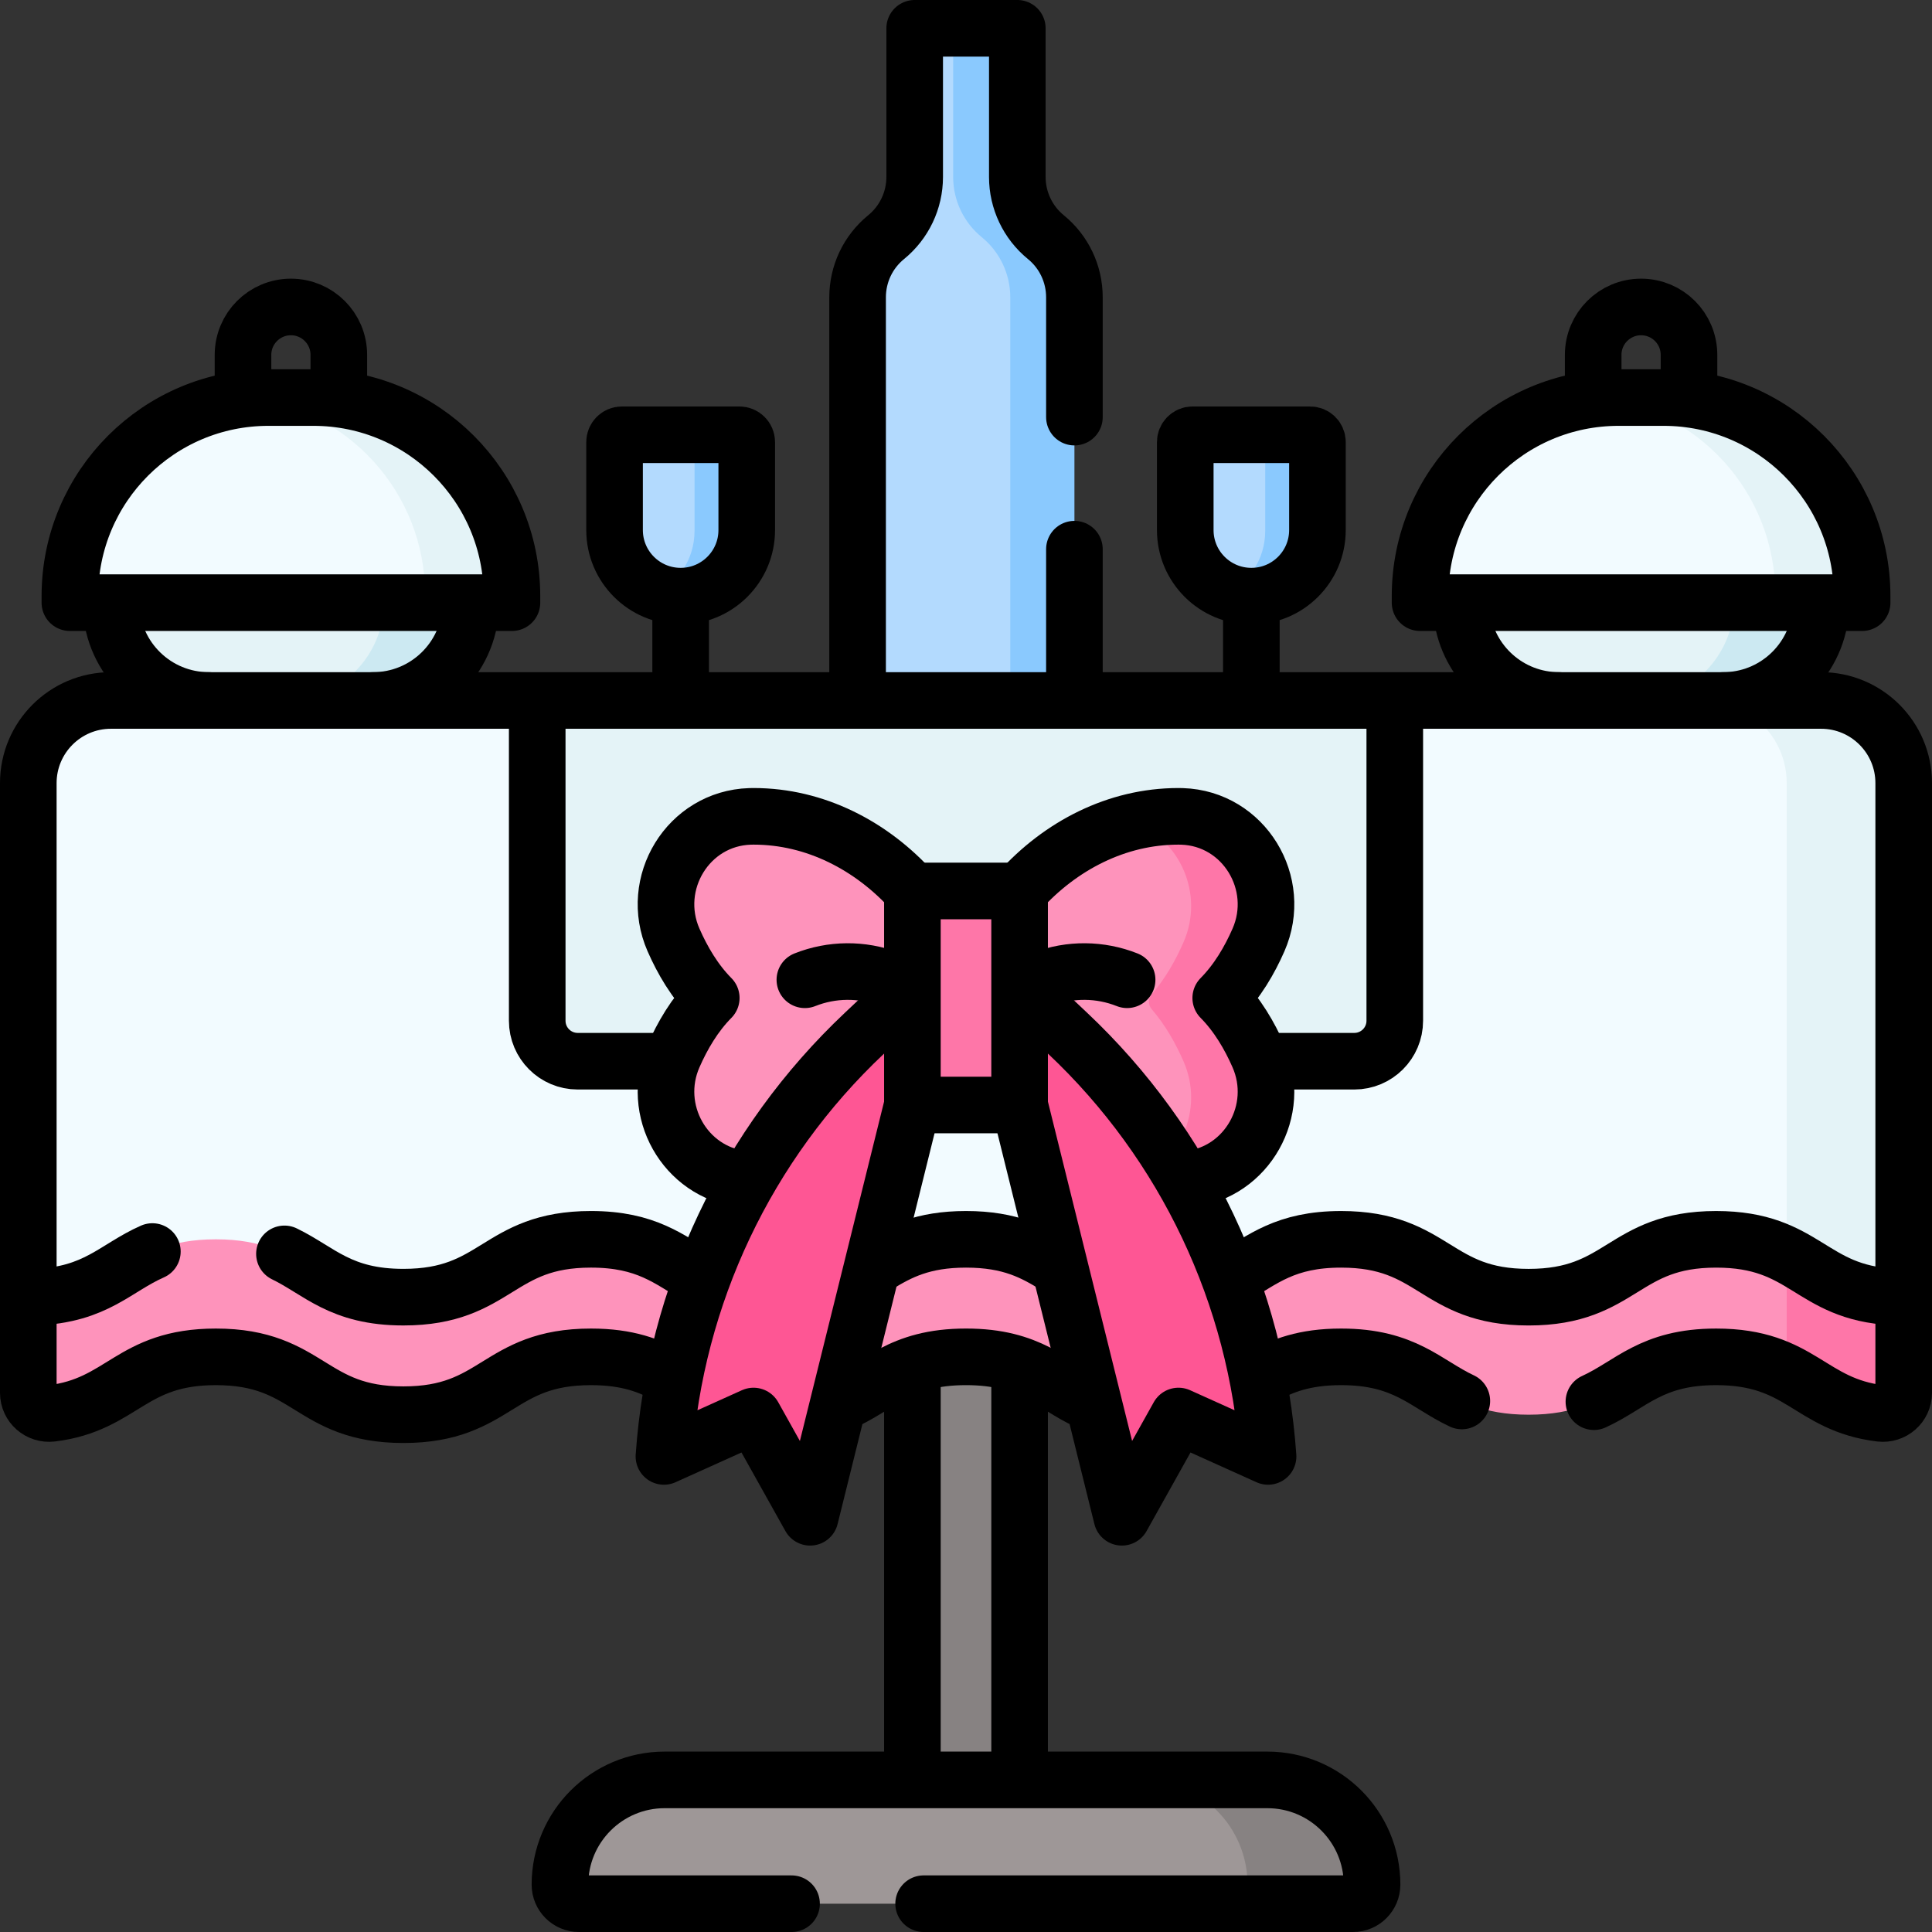
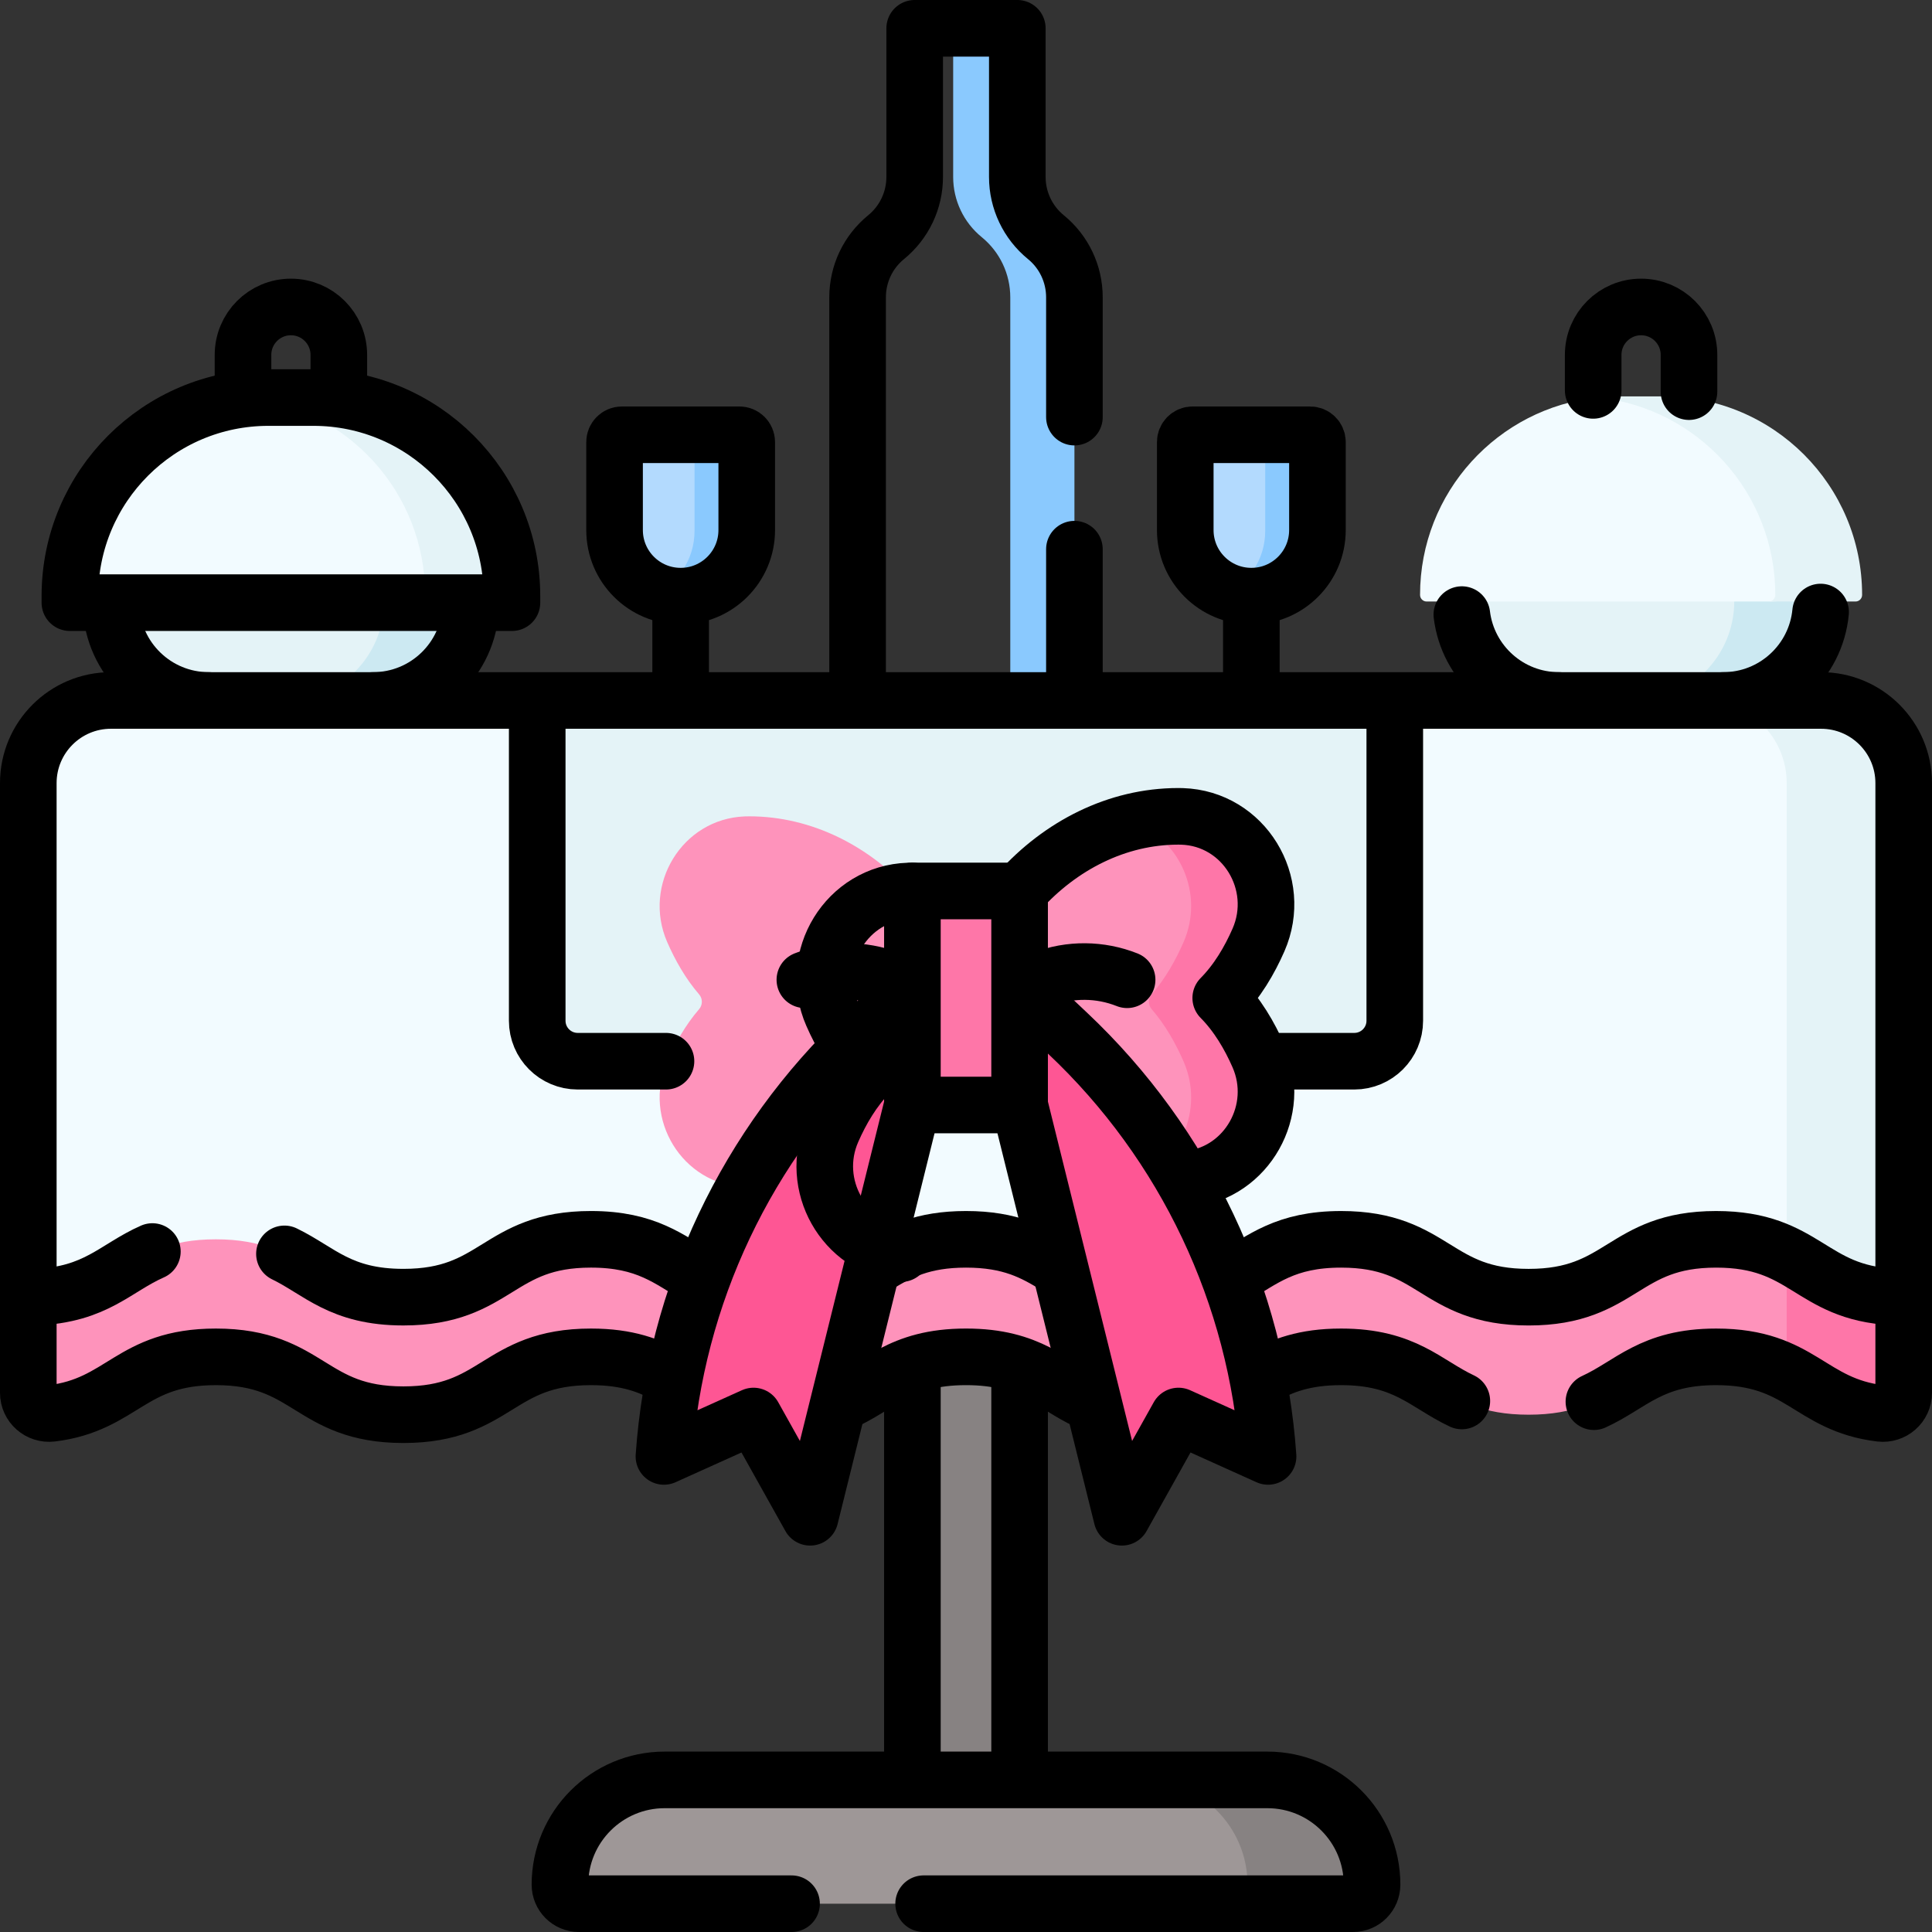
<svg xmlns="http://www.w3.org/2000/svg" version="1.1" id="Capa_1" x="0px" y="0px" viewBox="0 0 512 512" style="enable-background:new 0 0 512 512;" xml:space="preserve" width="512" height="512">
  <rect x="0" y="0" width="512" height="512" fill="#333333" stroke="none" />
  <g>
    <g>
      <g>
        <path style="fill:#B3DAFE;" d="M180.381,158.28L180.381,158.28c10.315,0,17.418-7.236,17.418-17.551l0.22-24.077&#10;&#09;&#09;&#09;&#09;c0-1.145-0.928-2.074-2.074-2.074l-13.298-0.777h-0.664h-18.206c-1.145,0-2.074,0.928-2.074,2.074v24.854&#10;&#09;&#09;&#09;&#09;c0,7.646,4.594,14.218,11.172,17.108C175.173,158.846,177.711,158.28,180.381,158.28z" />
      </g>
      <path style="fill:#8AC9FE;" d="M196.985,113.801h-15.001c1.145,0,2.073,0.928,2.073,2.073v24.854&#10;&#09;&#09;&#09;c0,7.646-4.599,14.208-11.177,17.098c2.297,1.009,4.831,1.579,7.501,1.579l0,0c10.315,0,18.677-8.362,18.677-18.677v-24.854&#10;&#09;&#09;&#09;C199.058,114.729,198.13,113.801,196.985,113.801z" />
      <path style="fill:#E4F3F7;" d="M55.32,185.63l21.776,9.693l16.528-9.693c14.313,0,25.916-11.911,25.916-26.224l5.247,0&#10;&#09;&#09;&#09;l-47.691-10.001l-47.691,10.001v0C29.404,173.719,41.007,185.63,55.32,185.63z" />
      <path style="fill:#CCE9F2;" d="M112.313,151.546l-10.529,7.86c0,14.313-11.603,26.224-25.916,26.224l9.322,2.911l13.68-2.911&#10;&#09;&#09;&#09;c14.313,0,25.916-11.911,25.916-26.224L112.313,151.546z" />
      <path style="fill:#F2FBFF;" d="M83.016,105.835l-11.945-0.495c-1.87,0-3.658-0.195-5.477-0.005&#10;&#09;&#09;&#09;c-26.454,2.766-47.075,25.136-47.075,52.323v0c0,0.966,0.783,1.749,1.749,1.749h90.652h0.968l20.352-1.194&#10;&#09;&#09;&#09;c0.966,0,1.749-0.783,1.749-1.749l0,0C133.989,127.407,112.072,105.835,83.016,105.835z" />
      <path style="fill:#E4F3F7;" d="M83.061,105.047H71.13c-1.87,0-3.716,0.101-5.536,0.292c26.453,2.767,47.075,25.133,47.075,52.319&#10;&#09;&#09;&#09;l0,0c0,0.966-0.783,1.749-1.749,1.749h23.002c0.966,0,1.749-0.783,1.749-1.749l0,0&#10;&#09;&#09;&#09;C135.671,128.601,112.117,105.047,83.061,105.047z" />
      <path style="fill:#E4F3F7;" d="M413.129,185.63l21.776,9.693l16.528-9.693c14.313,0,25.916-11.911,25.916-26.224l5.247,0&#10;&#09;&#09;&#09;l-47.691-10.001l-47.691,10.001v0C387.214,173.719,398.816,185.63,413.129,185.63z" />
      <path style="fill:#CCE9F2;" d="M470.123,151.546l-10.529,7.86c0,14.313-11.603,26.224-25.916,26.224l9.322,2.911l13.68-2.911&#10;&#09;&#09;&#09;c14.313,0,25.916-11.911,25.916-26.224L470.123,151.546z" />
      <path style="fill:#F2FBFF;" d="M440.826,105.835l-11.945-0.495c-1.87,0-3.658-0.195-5.477-0.005&#10;&#09;&#09;&#09;c-26.454,2.766-47.075,25.136-47.075,52.323v0c0,0.966,0.783,1.749,1.749,1.749h90.652h0.967l20.352-1.194&#10;&#09;&#09;&#09;c0.966,0,1.749-0.783,1.749-1.749l0,0C491.798,127.407,469.882,105.835,440.826,105.835z" />
      <path style="fill:#E4F3F7;" d="M440.87,105.047h-11.931c-1.87,0-3.716,0.101-5.536,0.292&#10;&#09;&#09;&#09;c26.453,2.767,47.075,25.133,47.075,52.319l0,0c0,0.966-0.783,1.749-1.749,1.749h23.002c0.966,0,1.749-0.783,1.749-1.749l0,0&#10;&#09;&#09;&#09;C493.481,128.601,469.926,105.047,440.87,105.047z" />
-       <path style="fill:#B3DAFE;" d="M267.624,46.688l-0.957-34.404c0-2.209-1.791-4-4-4L249.514,7.5H248.6h-2.201c-2.209,0-4,1.791-4,4&#10;&#09;&#09;&#09;v35.41c0,6.18-2.778,12.032-7.567,15.939l0,0c-4.788,3.907-7.567,9.759-7.567,15.939v118.095h40.468H281l0.708-118.237&#10;&#09;&#09;&#09;c0-6.18-2.778-12.032-7.567-15.939l0,0C269.353,58.8,267.624,52.868,267.624,46.688z" />
      <path style="fill:#8AC9FE;" d="M277.168,62.848L277.168,62.848c-4.788-3.906-7.567-9.759-7.567-15.938V11.5c0-2.209-1.791-4-4-4&#10;&#09;&#09;&#09;H248.6c2.209,0,4,1.791,4,4v35.41c0,6.18,2.778,12.032,7.567,15.938c4.788,3.906,7.567,9.759,7.567,15.938v118.095h17.002V78.787&#10;&#09;&#09;&#09;C284.735,72.607,281.956,66.755,277.168,62.848z" />
      <rect x="241.794" y="305.73" style="fill:#878282;" width="28.412" height="176.137" />
      <path style="fill:#9E9797;" d="M176.144,471.687h126.709h5.395L335,474.395c15.331,0,25.862,7.523,25.862,22.853l0,0&#10;&#09;&#09;&#09;c0,2.792-2.263,5.055-5.055,5.055l-29.069,2.197h-1.183H153.44c-2.792,0-5.055-2.263-5.055-5.055v0&#10;&#09;&#09;&#09;C148.386,484.115,160.813,471.687,176.144,471.687z" />
      <path style="fill:#878282;" d="M335.856,471.687h-33.003c15.331,0,27.758,12.428,27.758,27.758v0c0,2.792-2.263,5.055-5.055,5.055&#10;&#09;&#09;&#09;h33.003c2.792,0,5.055-2.263,5.055-5.055v0C363.614,484.115,351.187,471.687,335.856,471.687z" />
      <path style="fill:#F2FBFF;" d="M479.224,187.61l-22.544-1.98h-5.247h-81.802l-12.117,9.693H152.083l-9.714-9.693H29.404&#10;&#09;&#09;&#09;c-12.097,0-21.904,9.807-21.904,21.904v136.231c24.853,0,24.853,4.669,49.705,4.669c24.853,0,24.853,15.333,49.706,15.333&#10;&#09;&#09;&#09;c24.849,0,24.849-15.333,49.698-15.333c24.85,0,24.85,15.333,49.7,15.333c24.849,0,24.849-15.333,49.698-15.333&#10;&#09;&#09;&#09;c24.849,0,24.849,15.333,49.697,15.333c24.85,0,24.85-15.333,49.7-15.333c24.849,0,24.849,15.333,49.698,15.333&#10;&#09;&#09;&#09;c24.85,0,24.85-15.333,49.699-15.333c24.849,0,22.407-4.669,47.256-4.669l-0.929-134.251&#10;&#09;&#09;&#09;C501.128,197.416,491.322,187.61,479.224,187.61z" />
      <g>
        <path style="fill:#E4F3F7;" d="M473.497,347.18c9.032-1.383,14.611-3.415,31.003-3.415V207.534&#10;&#09;&#09;&#09;&#09;c0-12.097-9.807-21.904-21.904-21.904h-31.003c12.097,0,21.904,9.807,21.904,21.904v136.231L473.497,347.18z" />
      </g>
      <path style="fill:#FE93BB;" d="M405.102,343.765c-24.849,0-24.849-15.333-49.698-15.333c-24.85,0-24.85,15.333-49.7,15.333&#10;&#09;&#09;&#09;c-24.849,0-24.849-15.333-49.697-15.333c-24.849,0-24.849,15.333-49.698,15.333c-24.85,0-24.85-15.333-49.7-15.333&#10;&#09;&#09;&#09;c-24.849,0-24.849,15.333-49.698,15.333c-24.853,0-24.853-15.333-49.706-15.333c-24.853,0-24.853,15.333-49.705,15.333v25.355&#10;&#09;&#09;&#09;c0,3.296,2.895,5.834,6.168,5.437c18.888-2.294,20.932-14.979,43.538-14.979c24.853,0,24.853,15.333,49.706,15.333&#10;&#09;&#09;&#09;c24.849,0,24.849-15.333,49.698-15.333c24.85,0,24.85,15.333,49.7,15.333c24.849,0,24.849-15.333,49.698-15.333&#10;&#09;&#09;&#09;c24.849,0,24.849,15.333,49.697,15.333c24.85,0,24.85-15.333,49.7-15.333c24.849,0,24.849,15.333,49.698,15.333&#10;&#09;&#09;&#09;c24.85,0,24.85-15.333,49.699-15.333c8.457,0,14.036,1.776,18.696,4.119c7.794,3.919,10.14,5.626,21.959,7.062&#10;&#09;&#09;&#09;c3.272,0.397,6.168-2.14,6.168-5.437l-0.165-18.142c-16.392,0-18.929-10.087-27.961-14.628c-4.66-2.343-10.239-4.119-18.696-4.119&#10;&#09;&#09;&#09;C429.952,328.432,429.952,343.765,405.102,343.765z" />
      <g>
        <path style="fill:#FE76A8;" d="M473.498,332.551l-0.001,31.145c7.794,3.919,13.017,9.424,24.835,10.86&#10;&#09;&#09;&#09;&#09;c3.272,0.397,6.168-2.14,6.168-5.437v-25.355C488.109,343.765,482.529,337.093,473.498,332.551z" />
      </g>
      <g>
        <path style="fill:#E4F3F7;" d="M369.631,185.63v84.644c0,6.052-4.803,10.958-10.728,10.958H153.097&#10;&#09;&#09;&#09;&#09;c-5.925,0-10.728-4.906-10.728-10.958V185.63H369.631z" />
      </g>
      <g>
        <path style="fill:#B3DAFE;" d="M331.619,158.28L331.619,158.28c10.315,0,17.418-7.236,17.418-17.551l0.22-24.077&#10;&#09;&#09;&#09;&#09;c0-1.145-0.928-2.074-2.074-2.074l-13.298-0.777h-0.664h-18.206c-1.145,0-2.074,0.928-2.074,2.074v24.854&#10;&#09;&#09;&#09;&#09;c0,7.646,4.594,14.218,11.172,17.108C326.411,158.846,328.95,158.28,331.619,158.28z" />
      </g>
      <path style="fill:#8AC9FE;" d="M348.223,113.801h-15.001c1.145,0,2.073,0.928,2.073,2.073v24.854&#10;&#09;&#09;&#09;c0,7.646-4.599,14.208-11.177,17.098c2.297,1.009,4.831,1.579,7.501,1.579l0,0c10.315,0,18.677-8.362,18.677-18.677v-24.854&#10;&#09;&#09;&#09;C350.297,114.729,349.368,113.801,348.223,113.801z" />
      <g>
        <g>
          <path style="fill:#FE93BB;" d="M270.503,236.526c8.128-9.009,18.55-15.712,30.162-18.61c4.13-1.031,8.442,0.271,12.823,0.271&#10;&#09;&#09;&#09;&#09;&#09;c0.404,0,0.806,0.008,1.204,0.023c16.561,0.644,22.963,16.18,16.339,31.372c-2.08,4.771-4.063,10.331-7.68,14.519&#10;&#09;&#09;&#09;&#09;&#09;c-0.983,1.139-0.983,2.802,0,3.941c3.616,4.188,6.416,8.993,8.496,13.764c6.624,15.192-2.248,29.688-18.808,30.333&#10;&#09;&#09;&#09;&#09;&#09;c-0.398,0.016-0.8,0.023-1.204,0.023c-16.7,0-30.315-5.514-41.334-17.727l-7.422-29.542L270.503,236.526z" />
          <path style="fill:#FE76A8;" d="M326.737,267.451c-0.983-1.138-0.983-2.802,0-3.94c3.616-4.188,6.371-9.09,8.451-13.861&#10;&#09;&#09;&#09;&#09;&#09;c6.624-15.192-3.966-32.646-20.526-33.29c-0.398-0.015-0.8-0.023-1.204-0.023c-4.382,0-8.662,0.549-12.793,1.58&#10;&#09;&#09;&#09;&#09;&#09;c12.01,4.684,18.552,19.003,13.001,31.734c-2.08,4.771-4.835,9.673-8.451,13.861c-0.983,1.138-0.983,2.802,0,3.94&#10;&#09;&#09;&#09;&#09;&#09;c3.616,4.188,6.371,9.09,8.451,13.861c5.551,12.731-0.99,27.044-13,31.729c4.13,1.031,8.41,1.585,12.792,1.585&#10;&#09;&#09;&#09;&#09;&#09;c0.404,0,0.806-0.008,1.204-0.024c16.561-0.644,27.15-18.098,20.526-33.29C333.108,276.541,330.353,271.639,326.737,267.451z" />
          <path style="fill:#FE93BB;" d="M241.497,236.526c-11.018-12.213-26.255-20.19-42.955-20.19c-0.404,0-0.806,0.008-1.204,0.023&#10;&#09;&#09;&#09;&#09;&#09;c-16.561,0.644-27.15,18.098-20.526,33.29c2.08,4.771,4.835,9.673,8.451,13.861c0.983,1.139,0.983,2.802,0,3.941&#10;&#09;&#09;&#09;&#09;&#09;c-3.616,4.188-6.371,9.09-8.451,13.861c-6.624,15.192,3.966,32.646,20.526,33.29c0.398,0.016,0.8,0.023,1.204,0.023&#10;&#09;&#09;&#09;&#09;&#09;c16.7,0,31.936-7.977,42.955-20.19l7.422-27.799L241.497,236.526z" />
          <polygon style="fill:#FE76A8;" points="241.497,236.526 270.503,236.526 270.503,265.481 277.924,294.435 234.076,294.435 &#10;&#09;&#09;&#09;&#09;&#09;241.497,266.125 &#09;&#09;&#09;&#09;" />
        </g>
        <path style="fill:#FE5694;" d="M241.496,266.125l-0.327,0.239c-37.67,27.528-62.252,69.771-66.381,116.244&#10;&#09;&#09;&#09;&#09;c-0.091,1.026-0.173,2.053-0.245,3.082l0,0c-0.121,1.726,1.644,2.956,3.222,2.244l18.838-8.494&#10;&#09;&#09;&#09;&#09;c1.082-0.488,2.357-0.067,2.936,0.969l11.465,20.512c1.012,1.81,3.717,1.447,4.216-0.565l26.277-105.921L241.496,266.125z" />
        <path style="fill:#FE5694;" d="M270.503,265.481l4.146,3.199c22.503,17.362,40.343,40.181,51.069,66.502&#10;&#09;&#09;&#09;&#09;c6.509,15.974,10.516,33.007,11.74,50.508v0c0.121,1.726-1.644,2.956-3.222,2.244l-18.838-8.494&#10;&#09;&#09;&#09;&#09;c-1.082-0.488-2.357-0.067-2.936,0.969l-11.465,20.512c-1.012,1.81-3.717,1.447-4.216-0.565l-26.277-105.921V265.481z" />
      </g>
    </g>
    <g>
      <line style="fill:none;stroke:#000000;stroke-width:15;stroke-linecap:round;stroke-linejoin:round;stroke-miterlimit:10;" x1="270.206" y1="470.266" x2="270.206" y2="363.092" />
      <line style="fill:none;stroke:#000000;stroke-width:15;stroke-linecap:round;stroke-linejoin:round;stroke-miterlimit:10;" x1="241.794" y1="363.917" x2="241.794" y2="470.266" />
      <path style="fill:none;stroke:#000000;stroke-width:15;stroke-linecap:round;stroke-linejoin:round;stroke-miterlimit:10;" d="&#10;&#09;&#09;&#09;M244.77,504.5h113.79c1.4,0,2.66-0.56,3.57-1.48c0.91-0.91,1.48-2.18,1.48-3.57c0-15.34-12.42-27.76-27.75-27.76H176.14&#10;&#09;&#09;&#09;c-7.66,0-14.6,3.11-19.62,8.13c-5.02,5.02-8.13,11.96-8.13,19.63c0,2.79,2.26,5.05,5.05,5.05h56.33" />
      <path style="fill:none;stroke:#000000;stroke-width:15;stroke-linecap:round;stroke-linejoin:round;stroke-miterlimit:10;" d="&#10;&#09;&#09;&#09;M177.4,364.81c-5.11-2.87-11.03-5.23-20.79-5.23c-24.85,0-24.85,15.33-49.7,15.33s-24.85-15.33-49.7-15.33&#10;&#09;&#09;&#09;c-22.61,0-24.65,12.68-43.54,14.98c-3.27,0.39-6.17-2.14-6.17-5.44V207.53c0-12.09,9.81-21.9,21.9-21.9h25.92h43.55h314.26h43.55&#10;&#09;&#09;&#09;h25.92c12.09,0,21.9,9.81,21.9,21.9v161.59c0,3.3-2.9,5.83-6.17,5.44c-18.88-2.3-20.93-14.98-43.53-14.98&#10;&#09;&#09;&#09;c-17.22,0-22.51,7.36-32.4,11.88" />
      <path style="fill:none;stroke:#000000;stroke-width:15;stroke-linecap:round;stroke-linejoin:round;stroke-miterlimit:10;" d="&#10;&#09;&#09;&#09;M334.62,364.81c5.1-2.87,11.03-5.23,20.78-5.23c16.98,0,22.36,7.16,32,11.69" />
      <path style="fill:none;stroke:#000000;stroke-width:15;stroke-linecap:round;stroke-linejoin:round;stroke-miterlimit:10;" d="&#10;&#09;&#09;&#09;M222.771,371.832c10.445-4.476,15.537-12.255,33.236-12.255c17.083,0,22.422,7.247,32.165,11.777" />
      <path style="fill:none;stroke:#000000;stroke-width:15;stroke-linecap:round;stroke-linejoin:round;stroke-miterlimit:10;" d="&#10;&#09;&#09;&#09;M326.92,338.286c7.684-4.402,13.666-9.854,28.485-9.854c24.849,0,24.849,15.333,49.698,15.333c24.85,0,24.85-15.333,49.699-15.333&#10;&#09;&#09;&#09;c23.85,0,24.809,14.124,46.818,15.26" />
      <path style="fill:none;stroke:#000000;stroke-width:15;stroke-linecap:round;stroke-linejoin:round;stroke-miterlimit:10;" d="&#10;&#09;&#09;&#09;M232.504,335.271c5.795-3.539,11.975-6.839,23.504-6.839c11.842,0,18.04,3.482,23.974,7.127" />
      <path style="fill:none;stroke:#000000;stroke-width:15;stroke-linecap:round;stroke-linejoin:round;stroke-miterlimit:10;" d="&#10;&#09;&#09;&#09;M75.38,332.29c9.35,4.54,14.82,11.47,31.53,11.47c24.85,0,24.85-15.33,49.7-15.33c14.77,0,20.76,5.42,28.42,9.82" />
      <path style="fill:none;stroke:#000000;stroke-width:15;stroke-linecap:round;stroke-linejoin:round;stroke-miterlimit:10;" d="&#10;&#09;&#09;&#09;M9.68,343.72c15.77-0.6,20.93-7.74,30.7-12.05" />
      <path style="fill:none;stroke:#000000;stroke-width:15;stroke-linecap:round;stroke-linejoin:round;stroke-miterlimit:10;" d="&#10;&#09;&#09;&#09;M180.381,157.986L180.381,157.986c-9.673,0-17.515-7.842-17.515-17.515v-23.307c0-1.074,0.871-1.944,1.944-1.944h31.14&#10;&#09;&#09;&#09;c1.074,0,1.944,0.871,1.944,1.944v23.307C197.895,150.145,190.054,157.986,180.381,157.986z" />
      <line style="fill:none;stroke:#000000;stroke-width:15;stroke-linecap:round;stroke-linejoin:round;stroke-miterlimit:10;" x1="180.381" y1="158.986" x2="180.381" y2="183.636" />
      <path style="fill:none;stroke:#000000;stroke-width:15;stroke-linecap:round;stroke-linejoin:round;stroke-miterlimit:10;" d="&#10;&#09;&#09;&#09;M176.493,281.232h-23.396c-5.925,0-10.728-4.803-10.728-10.728V187.63" />
      <path style="fill:none;stroke:#000000;stroke-width:15;stroke-linecap:round;stroke-linejoin:round;stroke-miterlimit:10;" d="&#10;&#09;&#09;&#09;M369.631,187.63v82.874c0,5.925-4.803,10.728-10.728,10.728h-23.396" />
      <path style="fill:none;stroke:#000000;stroke-width:15;stroke-linecap:round;stroke-linejoin:round;stroke-miterlimit:10;" d="&#10;&#09;&#09;&#09;M227.27,182.38V78.79c0-3.09,0.69-6.1,1.98-8.83c1.29-2.72,3.19-5.16,5.58-7.11c4.79-3.91,7.57-9.76,7.57-15.94V7.5h27.2v39.41&#10;&#09;&#09;&#09;c0,3.09,0.7,6.1,1.99,8.82c1.29,2.73,3.19,5.17,5.58,7.12c4.79,3.9,7.56,9.76,7.56,15.94v31.75" />
      <line style="fill:none;stroke:#000000;stroke-width:15;stroke-linecap:round;stroke-linejoin:round;stroke-miterlimit:10;" x1="284.73" y1="181.28" x2="284.73" y2="145.54" />
      <path style="fill:none;stroke:#000000;stroke-width:15;stroke-linecap:round;stroke-linejoin:round;stroke-miterlimit:10;" d="&#10;&#09;&#09;&#09;M71.13,105.355h11.931c29.056,0,52.61,23.555,52.61,52.61v1.749H18.519v-1.749C18.519,128.91,42.074,105.355,71.13,105.355z" />
      <path style="fill:none;stroke:#000000;stroke-width:15;stroke-linecap:round;stroke-linejoin:round;stroke-miterlimit:10;" d="&#10;&#09;&#09;&#09;M64.399,103.788v-9.744c0-7.012,5.684-12.696,12.696-12.696h0c7.012,0,12.696,5.684,12.696,12.696v9.413" />
      <path style="fill:none;stroke:#000000;stroke-width:15;stroke-linecap:round;stroke-linejoin:round;stroke-miterlimit:10;" d="&#10;&#09;&#09;&#09;M331.619,157.986L331.619,157.986c9.673,0,17.515-7.842,17.515-17.515v-23.307c0-1.074-0.871-1.944-1.944-1.944h-31.14&#10;&#09;&#09;&#09;c-1.074,0-1.944,0.871-1.944,1.944v23.307C314.105,150.145,321.946,157.986,331.619,157.986z" />
      <line style="fill:none;stroke:#000000;stroke-width:15;stroke-linecap:round;stroke-linejoin:round;stroke-miterlimit:10;" x1="331.619" y1="158.986" x2="331.619" y2="183.636" />
      <path style="fill:none;stroke:#000000;stroke-width:15;stroke-linecap:round;stroke-linejoin:round;stroke-miterlimit:10;" d="&#10;&#09;&#09;&#09;M55.32,185.63c-13.982,0-25.378-11.073-25.897-24.927" />
      <path style="fill:none;stroke:#000000;stroke-width:15;stroke-linecap:round;stroke-linejoin:round;stroke-miterlimit:10;" d="&#10;&#09;&#09;&#09;M124.765,160.775c-0.557,13.821-11.937,24.855-25.894,24.855" />
-       <path style="fill:none;stroke:#000000;stroke-width:15;stroke-linecap:round;stroke-linejoin:round;stroke-miterlimit:10;" d="&#10;&#09;&#09;&#09;M440.87,105.355h-11.931c-29.056,0-52.61,23.555-52.61,52.61v1.749h117.152v-1.749C493.481,128.91,469.926,105.355,440.87,105.355&#10;&#09;&#09;&#09;z" />
      <path style="fill:none;stroke:#000000;stroke-width:15;stroke-linecap:round;stroke-linejoin:round;stroke-miterlimit:10;" d="&#10;&#09;&#09;&#09;M447.601,103.788v-9.744c0-7.012-5.684-12.696-12.696-12.696h0c-7.012,0-12.696,5.684-12.696,12.696v9.413" />
      <path style="fill:none;stroke:#000000;stroke-width:15;stroke-linecap:round;stroke-linejoin:round;stroke-miterlimit:10;" d="&#10;&#09;&#09;&#09;M456.68,185.63c13.476,0,24.549-10.285,25.798-23.434" />
      <path style="fill:none;stroke:#000000;stroke-width:15;stroke-linecap:round;stroke-linejoin:round;stroke-miterlimit:10;" d="&#10;&#09;&#09;&#09;M387.404,162.875c1.559,12.822,12.482,22.755,25.725,22.755" />
      <path style="fill:none;stroke:#000000;stroke-width:15;stroke-linecap:round;stroke-linejoin:round;stroke-miterlimit:10;" d="&#10;&#09;&#09;&#09;M270.206,236.113c10.793-11.963,25.718-19.777,42.076-19.777c0.33,0,0.658,0.005,0.984,0.016&#10;&#09;&#09;&#09;c16.378,0.532,26.824,17.741,20.244,32.748c-2.362,5.387-5.603,10.934-10.004,15.375c4.401,4.441,7.643,9.988,10.004,15.375&#10;&#09;&#09;&#09;c6.315,14.403-3.053,30.833-18.294,32.604" />
-       <path style="fill:none;stroke:#000000;stroke-width:15;stroke-linecap:round;stroke-linejoin:round;stroke-miterlimit:10;" d="&#10;&#09;&#09;&#09;M241.794,236.113c-10.793-11.963-25.718-19.777-42.076-19.777c-0.33,0-0.658,0.005-0.984,0.016&#10;&#09;&#09;&#09;c-16.378,0.532-26.824,17.741-20.244,32.748c2.362,5.387,5.603,10.934,10.004,15.375c-4.401,4.441-7.643,9.988-10.004,15.375&#10;&#09;&#09;&#09;c-6.31,14.391,3.038,30.807,18.259,32.599" />
+       <path style="fill:none;stroke:#000000;stroke-width:15;stroke-linecap:round;stroke-linejoin:round;stroke-miterlimit:10;" d="&#10;&#09;&#09;&#09;M241.794,236.113c-0.33,0-0.658,0.005-0.984,0.016&#10;&#09;&#09;&#09;c-16.378,0.532-26.824,17.741-20.244,32.748c2.362,5.387,5.603,10.934,10.004,15.375c-4.401,4.441-7.643,9.988-10.004,15.375&#10;&#09;&#09;&#09;c-6.31,14.391,3.038,30.807,18.259,32.599" />
      <rect x="241.794" y="236.113" transform="matrix(-1 -8.937397e-11 8.937397e-11 -1 512 528.951)" style="fill:none;stroke:#000000;stroke-width:15;stroke-linecap:round;stroke-linejoin:round;stroke-miterlimit:10;" width="28.412" height="56.725" />
      <path style="fill:none;stroke:#000000;stroke-width:15;stroke-linecap:round;stroke-linejoin:round;stroke-miterlimit:10;" d="&#10;&#09;&#09;&#09;M240.884,262.692l-11.814,11.135c-31.169,29.377-50.135,69.412-53.122,112.139v0l23.744-10.706l14.999,26.834l27.104-109.255" />
      <path style="fill:none;stroke:#000000;stroke-width:15;stroke-linecap:round;stroke-linejoin:round;stroke-miterlimit:10;" d="&#10;&#09;&#09;&#09;M271.53,263.082l11.4,10.744c31.169,29.377,50.135,69.412,53.122,112.139v0l-23.744-10.706l-14.999,26.834l-27.104-109.255" />
      <path style="fill:none;stroke:#000000;stroke-width:15;stroke-linecap:round;stroke-linejoin:round;stroke-miterlimit:10;" d="&#10;&#09;&#09;&#09;M240.249,261.245l-4.589-1.75c-7.265-2.771-15.246-2.673-22.362,0.155" />
      <path style="fill:none;stroke:#000000;stroke-width:15;stroke-linecap:round;stroke-linejoin:round;stroke-miterlimit:10;" d="&#10;&#09;&#09;&#09;M271.751,261.245l4.589-1.75c7.263-2.77,15.242-2.673,22.357,0.152" />
    </g>
  </g>
</svg>